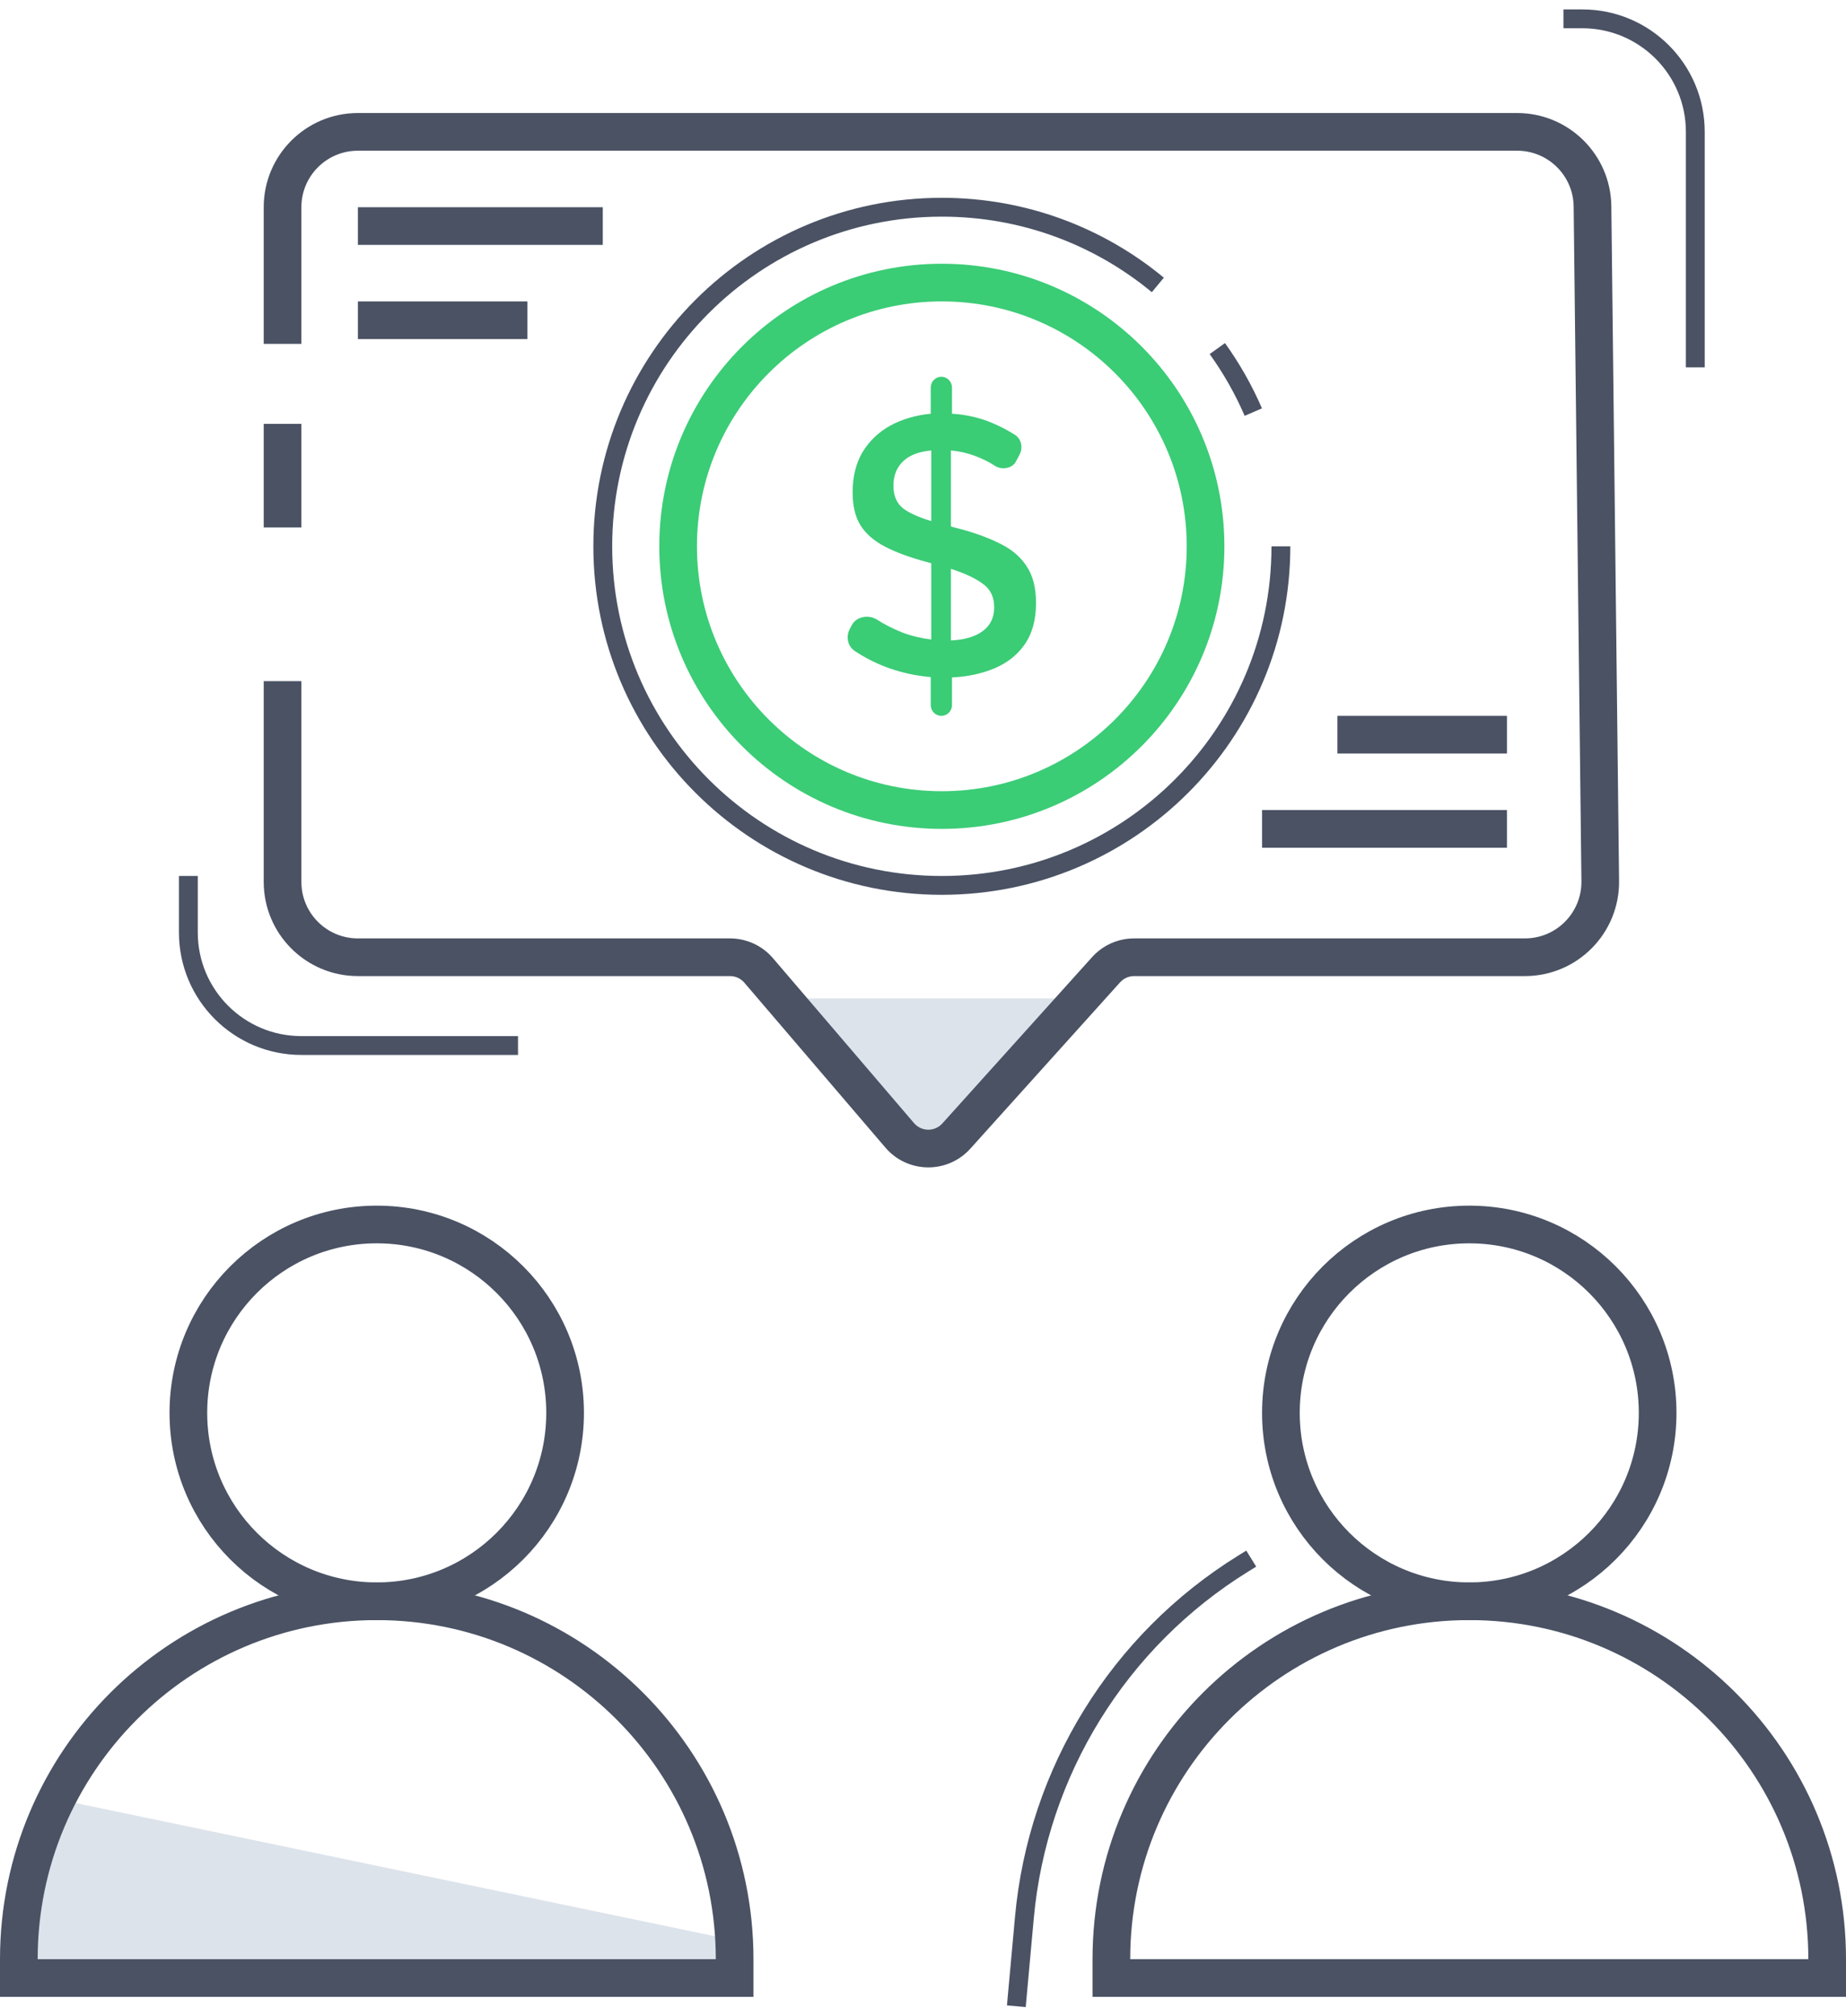
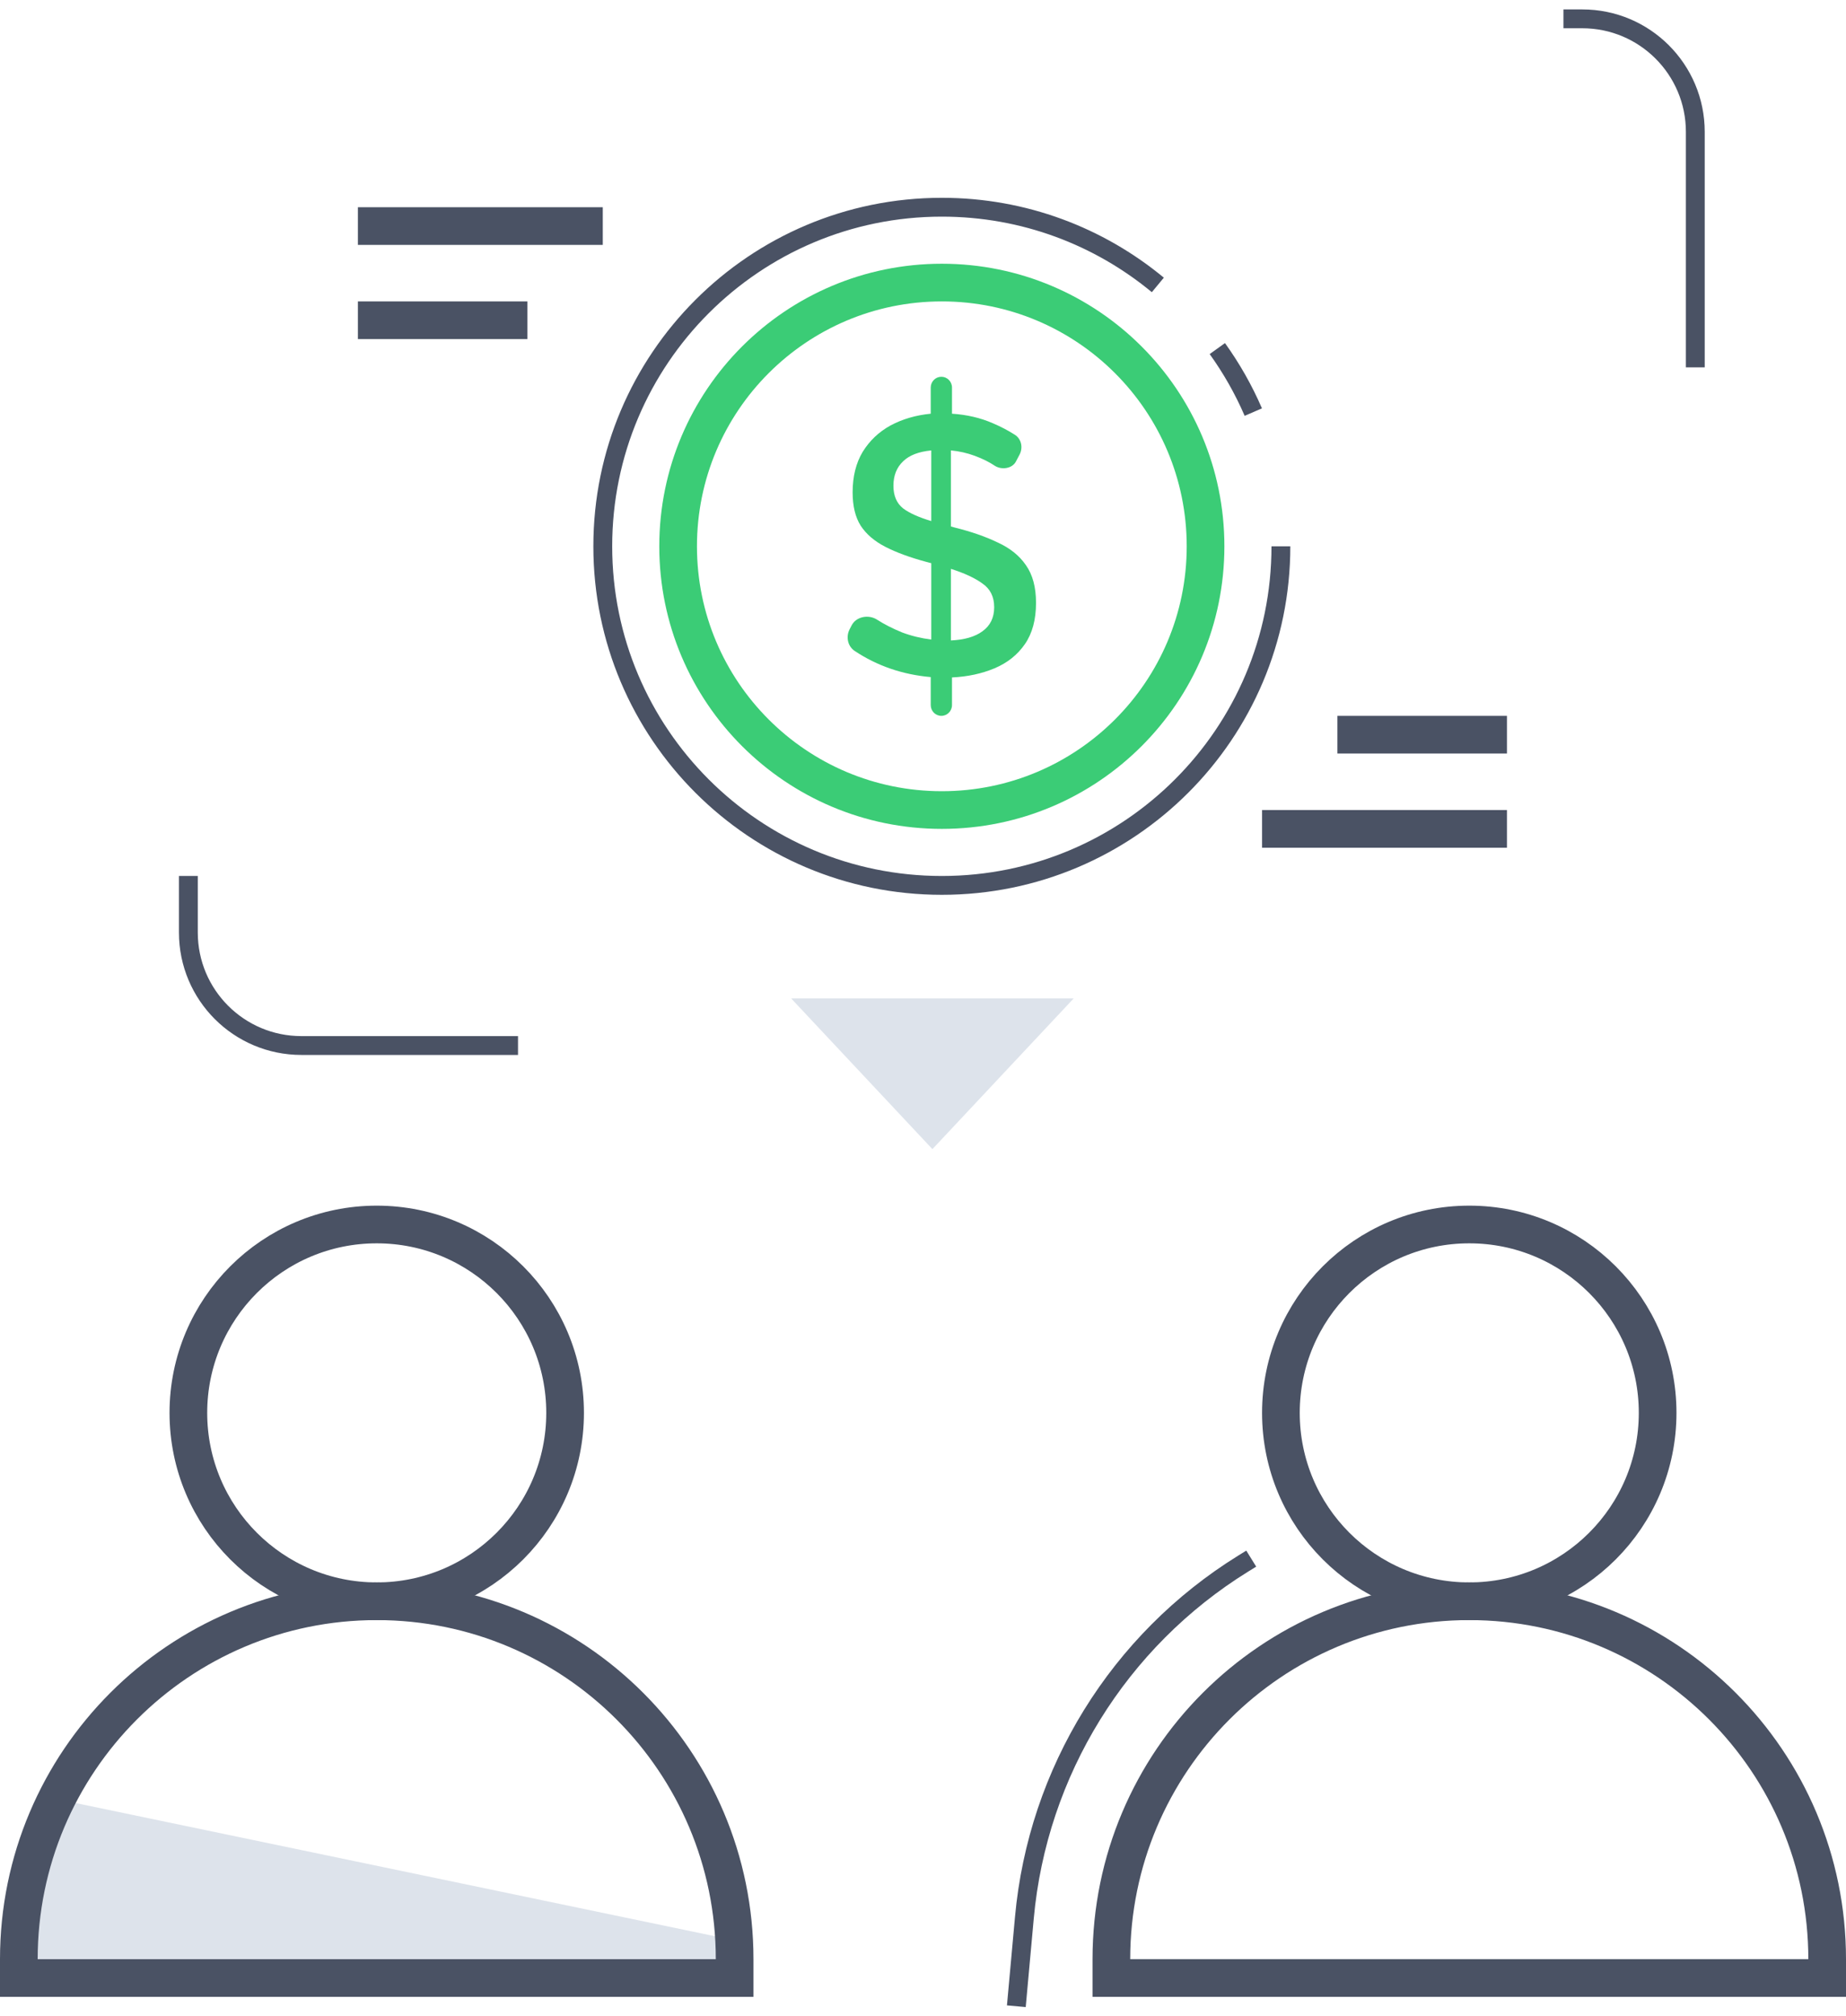
<svg xmlns="http://www.w3.org/2000/svg" width="98" height="107" viewBox="0 0 98 107" fill="none">
  <path d="M39 103L3 95.5C2.667 95.833 1.9 96.9 1.5 98.5C1.1 100.1 1 103.5 1 105H39V103Z" fill="#DDE3EB" />
  <path d="M57 53H42L49.5 61L57 53Z" fill="#DDE3EB" />
  <path d="M53.932 24.501C53.736 24.872 53.192 24.954 52.834 24.738C52.526 24.531 52.162 24.349 51.742 24.194C51.344 24.047 50.924 23.952 50.481 23.909C50.481 24.133 50.481 27.531 50.481 27.946C50.538 27.964 50.6 27.982 50.669 28C51.557 28.22 52.322 28.485 52.964 28.796C53.618 29.094 54.118 29.495 54.463 30C54.821 30.505 55 31.172 55 32C55 32.893 54.803 33.625 54.408 34.194C54.013 34.764 53.476 35.191 52.797 35.476C52.119 35.761 51.366 35.922 50.539 35.961V37.428C50.539 37.744 50.287 38 49.975 38C49.663 38 49.41 37.744 49.41 37.428V35.942C47.915 35.81 46.571 35.349 45.377 34.557C45 34.307 44.898 33.804 45.107 33.399L45.211 33.198C45.456 32.723 46.114 32.606 46.56 32.893C46.943 33.139 47.387 33.366 47.893 33.573C48.381 33.756 48.896 33.881 49.439 33.949C49.439 33.133 49.439 30.194 49.439 29.896C49.361 29.875 49.271 29.852 49.17 29.825C48.306 29.592 47.584 29.327 47.004 29.029C46.424 28.731 45.986 28.356 45.69 27.903C45.406 27.45 45.264 26.861 45.264 26.136C45.264 25.294 45.443 24.576 45.801 23.981C46.171 23.385 46.665 22.919 47.282 22.582C47.911 22.246 48.621 22.039 49.41 21.961V20.572C49.41 20.256 49.663 20 49.975 20C50.287 20 50.539 20.256 50.539 20.572V21.961C51.329 22.013 52.051 22.181 52.705 22.466C53.127 22.646 53.517 22.85 53.875 23.078C54.227 23.301 54.32 23.766 54.124 24.137L53.932 24.501ZM47.43 25.786C47.43 26.317 47.603 26.718 47.948 26.99C48.277 27.237 48.774 27.46 49.439 27.66C49.439 27.071 49.439 24.224 49.439 23.911C48.774 23.974 48.277 24.165 47.948 24.485C47.603 24.809 47.43 25.243 47.43 25.786ZM52.779 32.233C52.779 31.676 52.569 31.256 52.15 30.971C51.755 30.683 51.199 30.425 50.481 30.197C50.481 30.378 50.481 33.776 50.481 33.997C51.199 33.964 51.755 33.803 52.15 33.515C52.569 33.217 52.779 32.79 52.779 32.233Z" fill="#3BCC76" />
  <path d="M64 29C64 36.732 57.732 43 50 43C42.268 43 36 36.732 36 29C36 21.268 42.268 15 50 15C57.732 15 64 21.268 64 29Z" stroke="#3BCC76" stroke-width="2" />
  <path d="M68 29C68 38.941 59.941 47 50 47C40.059 47 32 38.941 32 29C32 19.059 40.059 11 50 11C54.358 11 58.353 12.548 61.467 15.125M64.625 18.504C65.376 19.55 66.019 20.679 66.535 21.875" stroke="#4A5264" />
  <circle cx="20" cy="75" r="10" stroke="#4A5264" stroke-width="2" />
  <circle cx="78" cy="75" r="10" stroke="#4A5264" stroke-width="2" />
  <path d="M1 104C1 93.507 9.507 85 20 85C30.493 85 39 93.507 39 104V105H1V104Z" stroke="#4A5264" stroke-width="2" />
  <path d="M59 104C59 93.507 67.507 85 78 85C88.493 85 97 93.507 97 104V105H59V104Z" stroke="#4A5264" stroke-width="2" />
-   <path d="M14 17.254V18.254H16V17.254H14ZM16 23.5V22.5H14V23.5H16ZM16 37.157V36.157H14V37.157H16ZM14 27V28H16V27H14ZM40.275 51.514L39.515 52.164L40.275 51.514ZM50.77 60.306L50.026 59.637L50.77 60.306ZM84.954 46.768L83.954 46.779L84.954 46.768ZM84.542 10.954L83.542 10.966L84.542 10.954ZM16 17.254V11H14V17.254H16ZM19 8H80.542V6H19V8ZM83.542 10.966L83.954 46.779L85.953 46.756L85.542 10.943L83.542 10.966ZM80.954 49.814H60.207V51.814H80.954V49.814ZM57.978 50.806L50.026 59.637L51.513 60.975L59.464 52.144L57.978 50.806ZM48.523 59.618L41.035 50.864L39.515 52.164L47.003 60.918L48.523 59.618ZM38.755 49.814H19V51.814H38.755V49.814ZM16 46.814V37.157H14V46.814H16ZM16 27V23.5H14V27H16ZM19 49.814C17.343 49.814 16 48.47 16 46.814H14C14 49.575 16.239 51.814 19 51.814V49.814ZM41.035 50.864C40.465 50.197 39.632 49.814 38.755 49.814V51.814C39.047 51.814 39.325 51.941 39.515 52.164L41.035 50.864ZM50.026 59.637C49.622 60.086 48.916 60.077 48.523 59.618L47.003 60.918C48.181 62.295 50.3 62.322 51.513 60.975L50.026 59.637ZM60.207 49.814C59.357 49.814 58.547 50.174 57.978 50.806L59.464 52.144C59.654 51.934 59.924 51.814 60.207 51.814V49.814ZM83.954 46.779C83.973 48.449 82.624 49.814 80.954 49.814V51.814C83.738 51.814 85.985 49.54 85.953 46.756L83.954 46.779ZM80.542 8C82.186 8 83.523 9.322 83.542 10.966L85.542 10.943C85.51 8.204 83.281 6 80.542 6V8ZM16 11C16 9.343 17.343 8 19 8V6C16.239 6 14 8.239 14 11H16Z" fill="#4A5264" />
  <path d="M83 1H84C87.314 1 90 3.686 90 7V19.5" stroke="#4A5264" />
  <path d="M27.5 55.5L16 55.5C12.686 55.5 10 52.814 10 49.5L10 46.5" stroke="#4A5264" />
  <path d="M54 106L54.382 101.798C55.086 94.055 59.389 87.093 66 83V83" stroke="#4A5264" stroke-linecap="square" />
  <rect x="67" y="43" width="13" height="2" fill="#4A5264" />
  <rect x="19" y="11" width="13" height="2" fill="#4A5264" />
  <rect x="71" y="38" width="9" height="2" fill="#4A5264" />
  <rect x="19" y="16" width="9" height="2" fill="#4A5264" />
</svg>